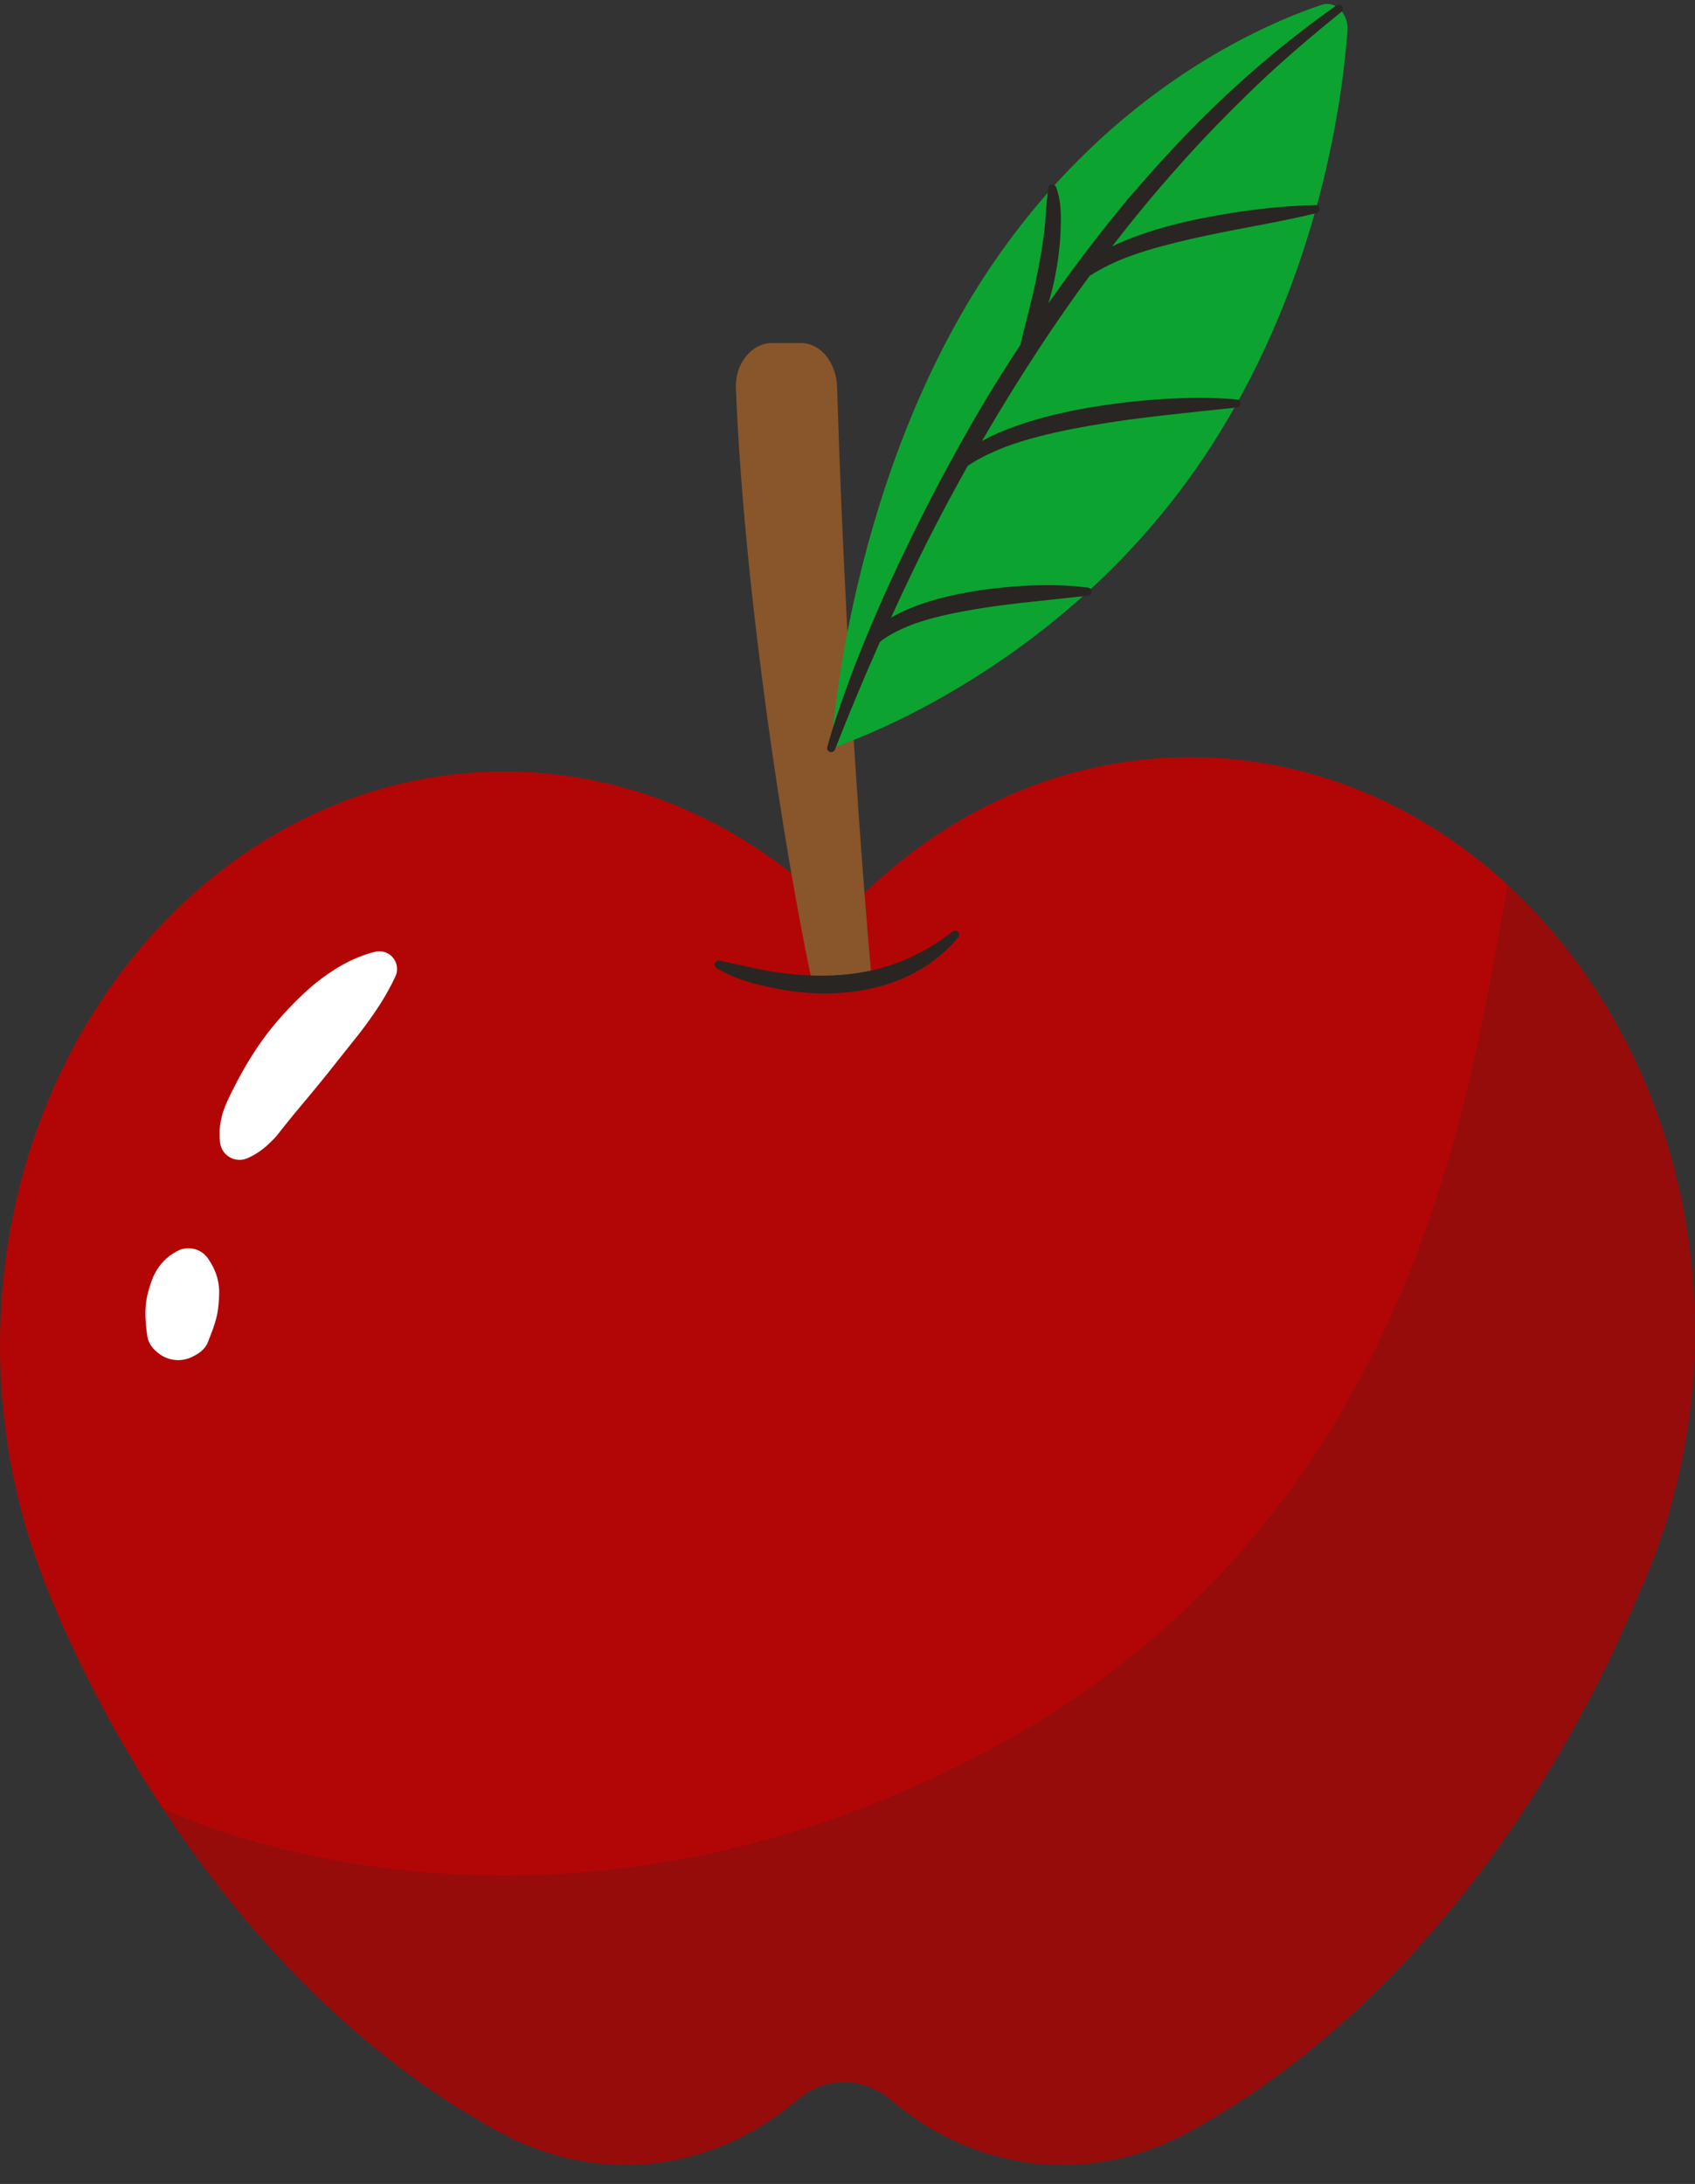
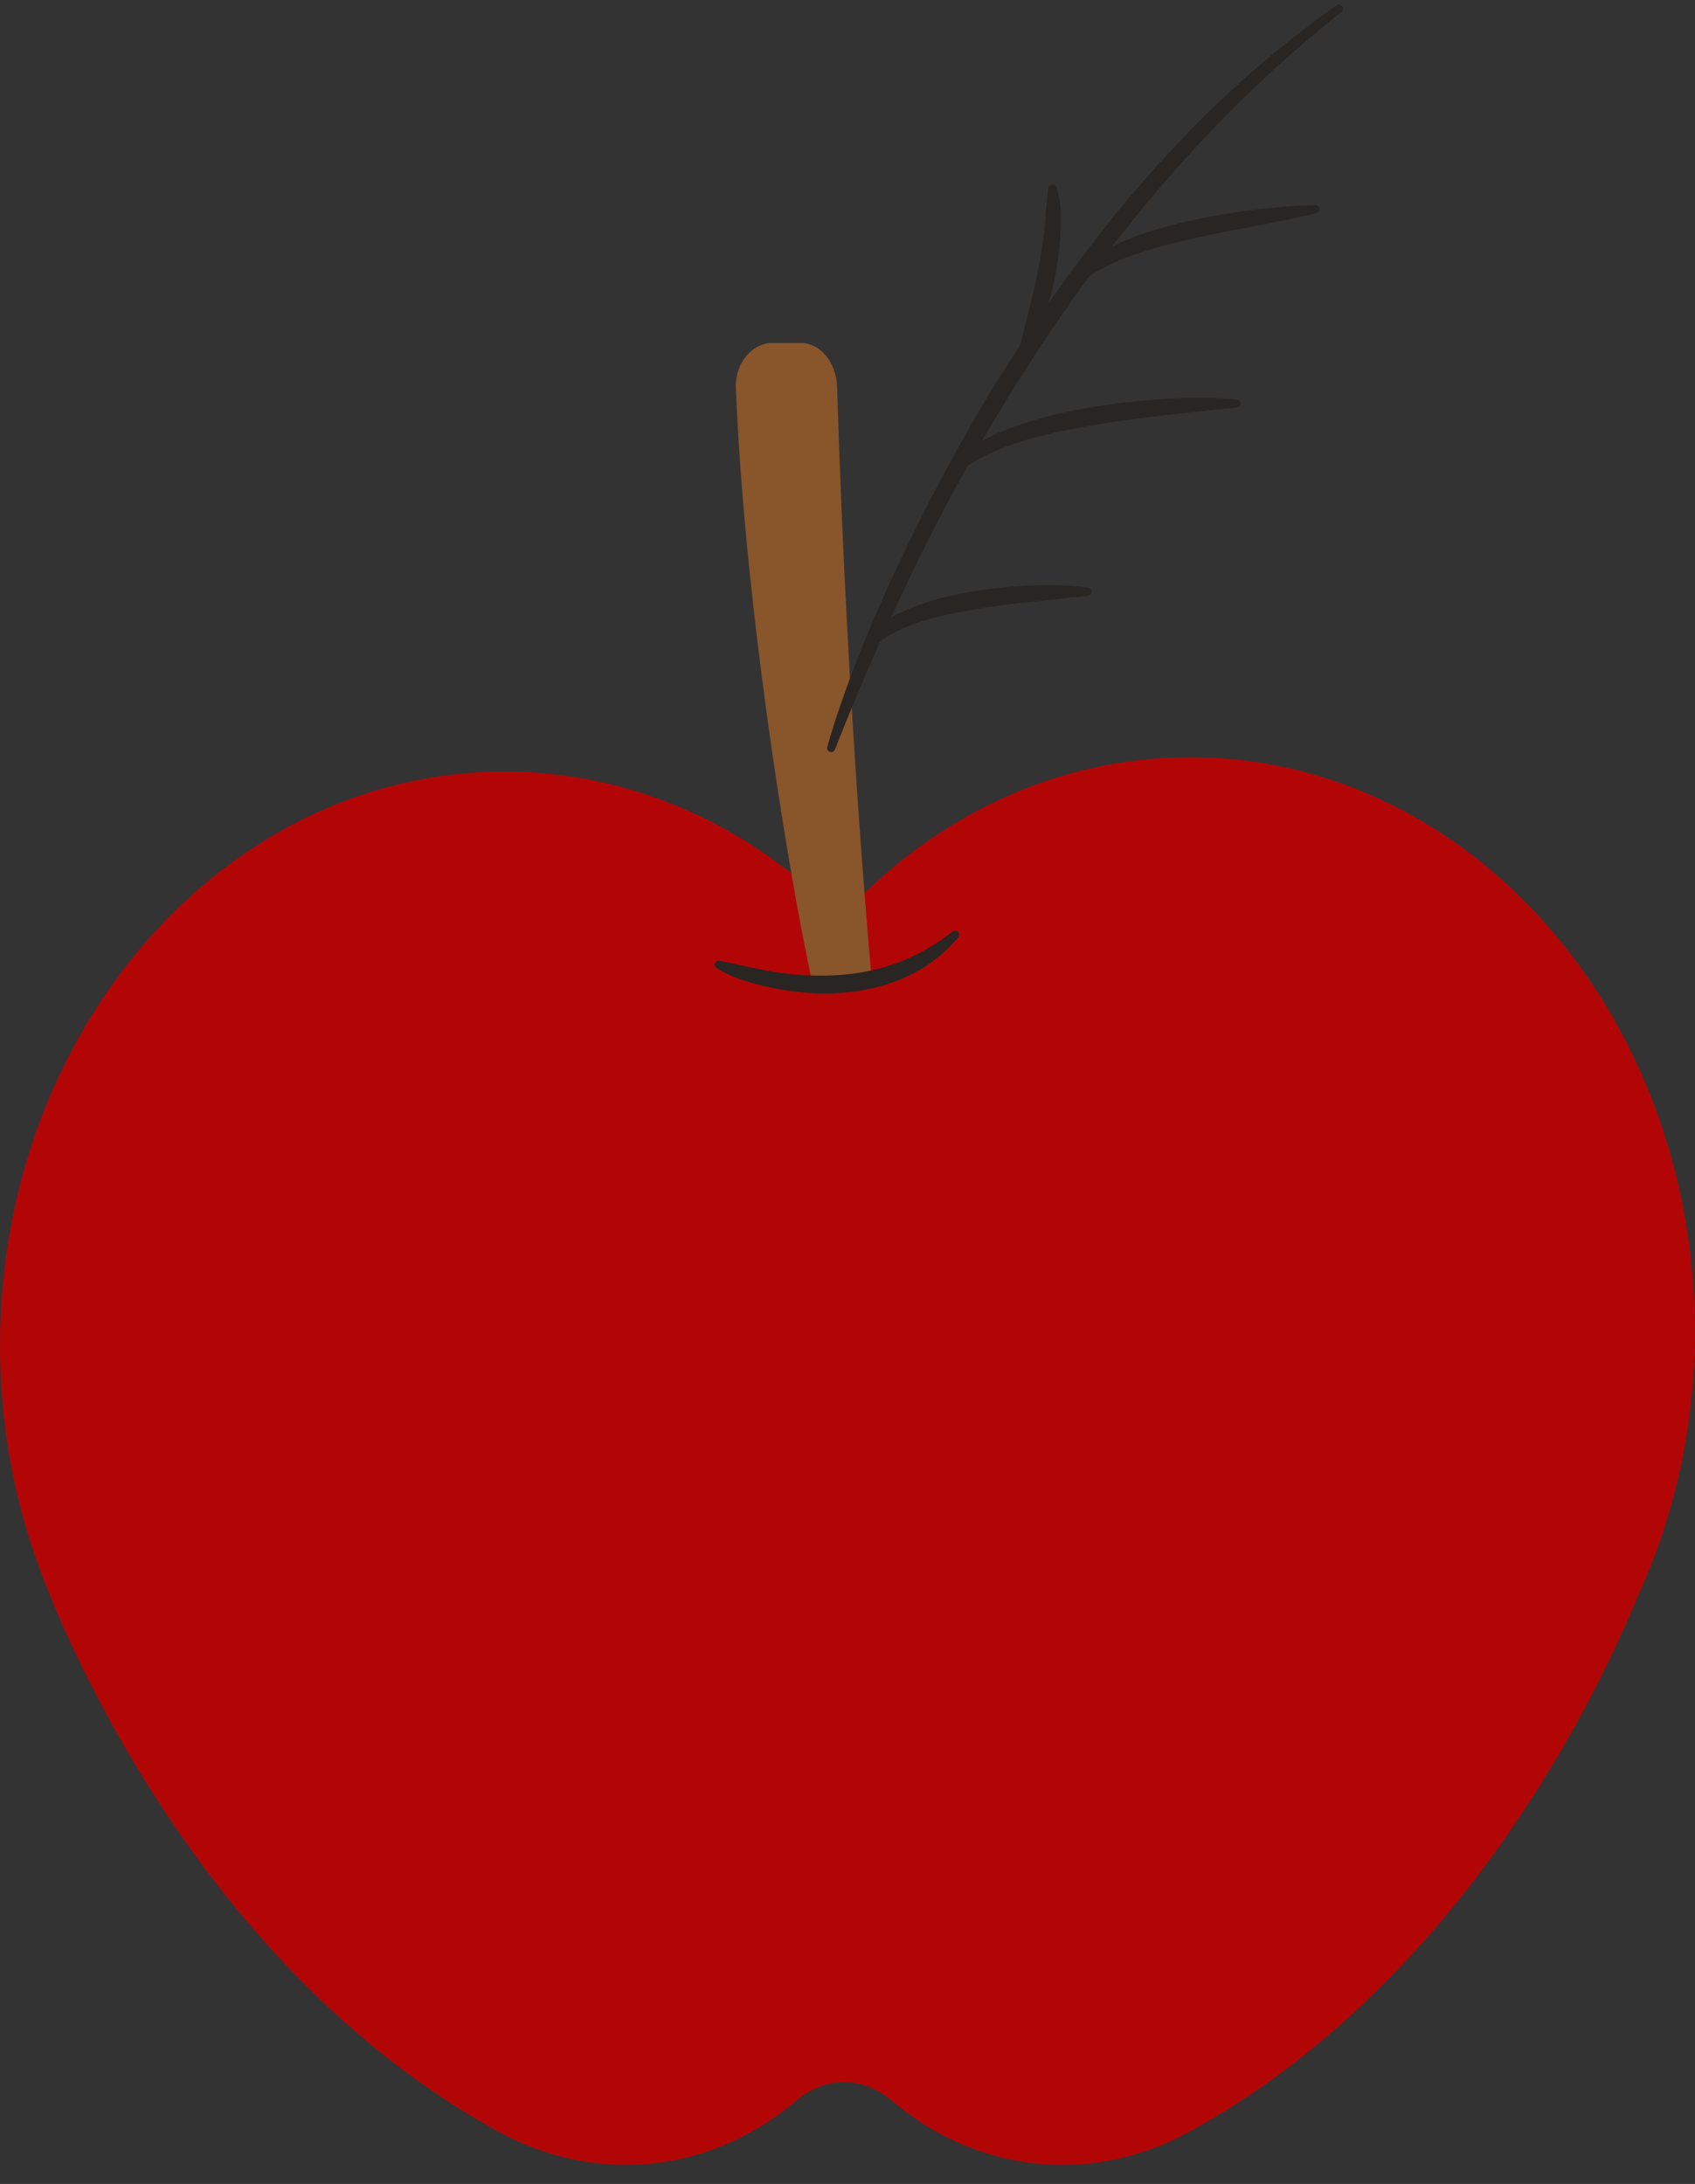
<svg xmlns="http://www.w3.org/2000/svg" fill="#000000" height="505.3" id="Illustration" preserveAspectRatio="xMidYMid meet" version="1.1" viewBox="0.0 -0.9 392.2 505.3" width="392.2" x="0" xml:space="preserve" y="0" zoomAndPan="magnify">
  <rect x="0.0" y="-0.9" width="392.2" height="505.3" fill="#333333" stroke="none" />
  <g>
    <g id="change1_1">
      <path d="M378.845,368.636c-8.994,21.976-40.634,89.074-103.58,123.64 c-22.229,12.207-48.348,9.939-68.475-6.765c-0.194-0.161-0.388-0.323-0.58-0.486 c-6.575-5.57-15.291-5.568-21.866,0.001c-0.25,0.211-0.501,0.422-0.755,0.631 c-20.161,16.63-46.214,18.77-68.43,6.546 C39.298,450.461,8.96,361.477,8.96,361.477l0.007-0 C3.198,345.75,0,328.497,0,310.391c0-73.332,52.273-132.78,116.755-132.78 c29.872,0,57.112,12.775,77.76,33.761c20.986-22.947,49.478-37.081,80.889-37.081 c64.482,0,116.755,59.448,116.755,132.78 C392.159,329.297,387.333,350.23,378.845,368.636z" fill="#b20606" />
    </g>
    <g id="change2_1">
-       <path d="M37.631,417.468L37.631,417.468c0,0,83.579,41.695,187.285-11.416 c103.691-53.104,115.315-157.058,123.931-202.176 c26.414,24.344,43.312,61.518,43.312,103.196c0,22.225-4.826,43.158-13.314,61.564 c-8.994,21.976-40.634,89.074-103.58,123.64 c-22.229,12.207-48.348,9.939-68.475-6.765c-0.194-0.161-0.388-0.323-0.58-0.486 c-6.575-5.57-15.291-5.568-21.866,0.002c-0.25,0.211-0.501,0.422-0.755,0.631 c-20.161,16.63-46.214,18.77-68.43,6.546 C80.082,472.902,54.744,443.503,37.631,417.468z" fill="#292522" opacity="0.2" />
-     </g>
+       </g>
    <g id="change3_1">
      <path d="M178.695,78.458c1.644,0,4.932,0,6.576,0 c4.645,0,8.245,4.574,8.418,10.184c2.39,77.705,8.081,137.742,8.081,137.742 l-13.662,0.883c-6.495-29.985-15.984-91.279-17.832-138.391 C170.053,83.16,173.961,78.458,178.695,78.458z" fill="#89552b" />
    </g>
    <g id="change4_1">
-       <path d="M50.925,263.453c-0.337-2.868,0.085-5.421,0.922-7.746 c0.84-2.328,2.047-4.451,3.142-6.653c2.306-4.329,4.933-8.51,8.034-12.321 c1.541-1.913,3.205-3.725,4.92-5.484c1.747-1.73,3.502-3.454,5.45-4.976 c3.889-3.039,8.211-5.647,13.365-6.954c2.197-0.557,4.429,0.772,4.986,2.969 c0.243,0.957,0.127,1.92-0.261,2.75l-0.069,0.145 c-2.103,4.478-4.617,8.169-7.263,11.717c-1.311,1.78-2.72,3.452-4.075,5.172 l-4.075,5.137c-2.718,3.417-5.551,6.75-8.373,10.155l-2.079,2.587 c-0.711,0.855-1.331,1.768-2.113,2.589c-1.593,1.63-3.289,3.209-5.884,4.395 l-0.245,0.112c-2.277,1.04-4.965,0.038-6.005-2.238 C51.106,264.374,50.981,263.904,50.925,263.453z M44.298,313.105l0.178-0.084 c1.757-0.825,2.626-1.684,3.217-2.565c0.287-0.44,0.443-0.891,0.616-1.34 l0.518-1.34c0.685-1.783,1.286-3.548,1.563-5.361 c0.144-0.906,0.232-1.821,0.273-2.749c0.033-0.929,0.111-1.85-0.004-2.818 c-0.216-1.937-0.762-3.957-2.384-6.361l-0.119-0.177 c-1.554-2.285-4.61-3.087-7.112-1.768c-2.641,1.392-4.114,3.193-5.163,5.098 c-0.531,0.953-0.848,1.958-1.185,2.959c-0.33,1.003-0.59,2.022-0.77,3.055 c-0.373,2.064-0.331,4.191-0.117,6.311c0.138,1.064,0.166,2.111,0.494,3.181 c0.401,1.076,1.104,2.175,2.707,3.31 C39.074,313.911,41.848,314.254,44.298,313.105z" fill="#ffffff" />
-     </g>
+       </g>
    <g id="change5_1">
-       <path d="M305.809,0.213c3.187-1.072,6.28,2.042,5.984,6.022 c-1.285,17.259-7.123,60.006-33.62,99.236 c-34.196,50.628-85.863,66.745-85.863,66.745s3.777-64.315,38.804-114.108 C258.254,19.527,291.993,4.861,305.809,0.213z" fill="#0da331" />
-     </g>
+       </g>
    <g id="change2_2">
      <path d="M310.403,1.818l-0.018,0.015 c-6.784,5.512-13.46,11.132-19.749,17.179 c-6.278,6.05-12.4,12.263-18.16,18.808c-5.277,5.919-10.317,12.048-15.176,18.318 c1.025-0.504,2.062-0.974,3.109-1.399c4.697-1.94,9.54-3.33,14.412-4.43 c2.431-0.584,4.885-1.018,7.334-1.457l3.678-0.617l3.687-0.52 c4.922-0.63,9.863-1.044,14.83-1.147c0.52-0.011,0.95,0.402,0.961,0.921 c0.009,0.45-0.302,0.834-0.723,0.935c-4.817,1.163-9.65,2.107-14.472,3.021 c-4.824,0.902-9.628,1.833-14.377,2.913c-4.742,1.094-9.452,2.279-13.96,3.897 c-3.442,1.23-6.661,2.761-9.647,4.669c-3.965,5.356-7.765,10.835-11.431,16.402 c-4.706,7.155-9.213,14.445-13.518,21.855c2.547-1.454,5.235-2.547,7.937-3.518 c5.494-1.933,11.127-3.273,16.793-4.234c5.667-0.966,11.367-1.621,17.079-1.992 c5.714-0.346,11.441-0.425,17.175,0.082c0.517,0.045,0.899,0.502,0.853,1.018 c-0.04,0.457-0.402,0.809-0.842,0.852l-0.011,0.001 c-5.624,0.563-11.244,1.176-16.842,1.809c-2.8,0.316-5.595,0.659-8.382,1.03 c-2.786,0.381-5.559,0.833-8.325,1.29c-5.523,0.961-11.007,2.099-16.302,3.722 c-2.644,0.813-5.221,1.796-7.664,2.968c-1.646,0.788-3.23,1.655-4.719,2.66 c-3.285,5.846-6.446,11.763-9.473,17.75c-2.885,5.75-5.63,11.572-8.309,17.425 c1.815-1.094,3.727-1.938,5.65-2.678c4.299-1.625,8.72-2.659,13.158-3.4 c2.217-0.391,4.448-0.654,6.676-0.885c2.228-0.24,4.461-0.402,6.695-0.504 c4.468-0.185,8.948-0.099,13.41,0.484c0.516,0.067,0.88,0.54,0.812,1.056 c-0.058,0.44-0.417,0.77-0.84,0.816l-13.099,1.411 c-4.35,0.468-8.688,0.989-12.971,1.716c-4.276,0.737-8.536,1.569-12.592,2.866 c-2.027,0.643-3.983,1.44-5.81,2.383c-1.302,0.669-2.517,1.412-3.629,2.293 c-3.657,8.224-7.128,16.53-10.409,24.898l-0.009,0.024 c-0.189,0.481-0.732,0.719-1.214,0.53c-0.45-0.177-0.686-0.668-0.56-1.124 c1.193-4.271,2.576-8.44,4.069-12.587c0.736-2.076,1.507-4.137,2.283-6.198 c0.817-2.044,1.616-4.096,2.465-6.126c3.316-8.157,7.016-16.153,10.883-24.064 c3.881-7.905,7.995-15.696,12.333-23.365c3.949-7.056,8.2-13.943,12.649-20.698 c0.152-0.629,0.305-1.258,0.462-1.883c0.371-1.643,0.826-3.255,1.217-4.88 c0.813-3.241,1.618-6.473,2.252-9.734c0.631-3.259,1.223-6.523,1.606-9.81 c0.188-1.642,0.316-3.29,0.417-4.933c0.133-1.634,0.27-3.313,0.476-4.917 l0.013-0.104c0.067-0.52,0.543-0.888,1.063-0.821 c0.362,0.046,0.65,0.292,0.769,0.611c1.295,3.484,1.146,6.99,1.023,10.467 c-0.166,3.477-0.613,6.928-1.297,10.323c-0.328,1.7-0.739,3.382-1.203,5.046 c-0.083,0.342-0.192,0.676-0.286,1.015c3.244-4.65,6.583-9.235,10.063-13.714 c2.648-3.527,5.486-6.907,8.258-10.337c2.917-3.311,5.742-6.7,8.782-9.901 c11.876-13.047,25.161-24.839,39.555-34.993c0.423-0.298,1.007-0.197,1.305,0.225 C310.86,0.958,310.78,1.51,310.403,1.818z M220.452,214.604l-0.018,0.014 c-3.805,2.906-7.822,5.343-12.172,6.995c-4.313,1.723-8.912,2.677-13.572,3.044 c-4.665,0.356-9.399,0.178-14.098-0.471c-4.7-0.639-9.326-1.848-14.017-2.797 l-0.06-0.012c-0.38-0.076-0.783,0.088-0.994,0.438 c-0.269,0.446-0.126,1.027,0.321,1.296c4.371,2.637,9.24,3.858,14.148,4.799 c4.914,0.918,9.977,1.294,15.027,0.884c2.527-0.163,5.041-0.609,7.511-1.212 c1.241-0.283,2.456-0.675,3.671-1.057c1.191-0.46,2.396-0.877,3.545-1.439 c4.656-2.096,8.784-5.297,11.999-9.132c0.276-0.33,0.299-0.818,0.027-1.175 C221.455,214.368,220.865,214.289,220.452,214.604z" fill="#292522" />
    </g>
  </g>
</svg>